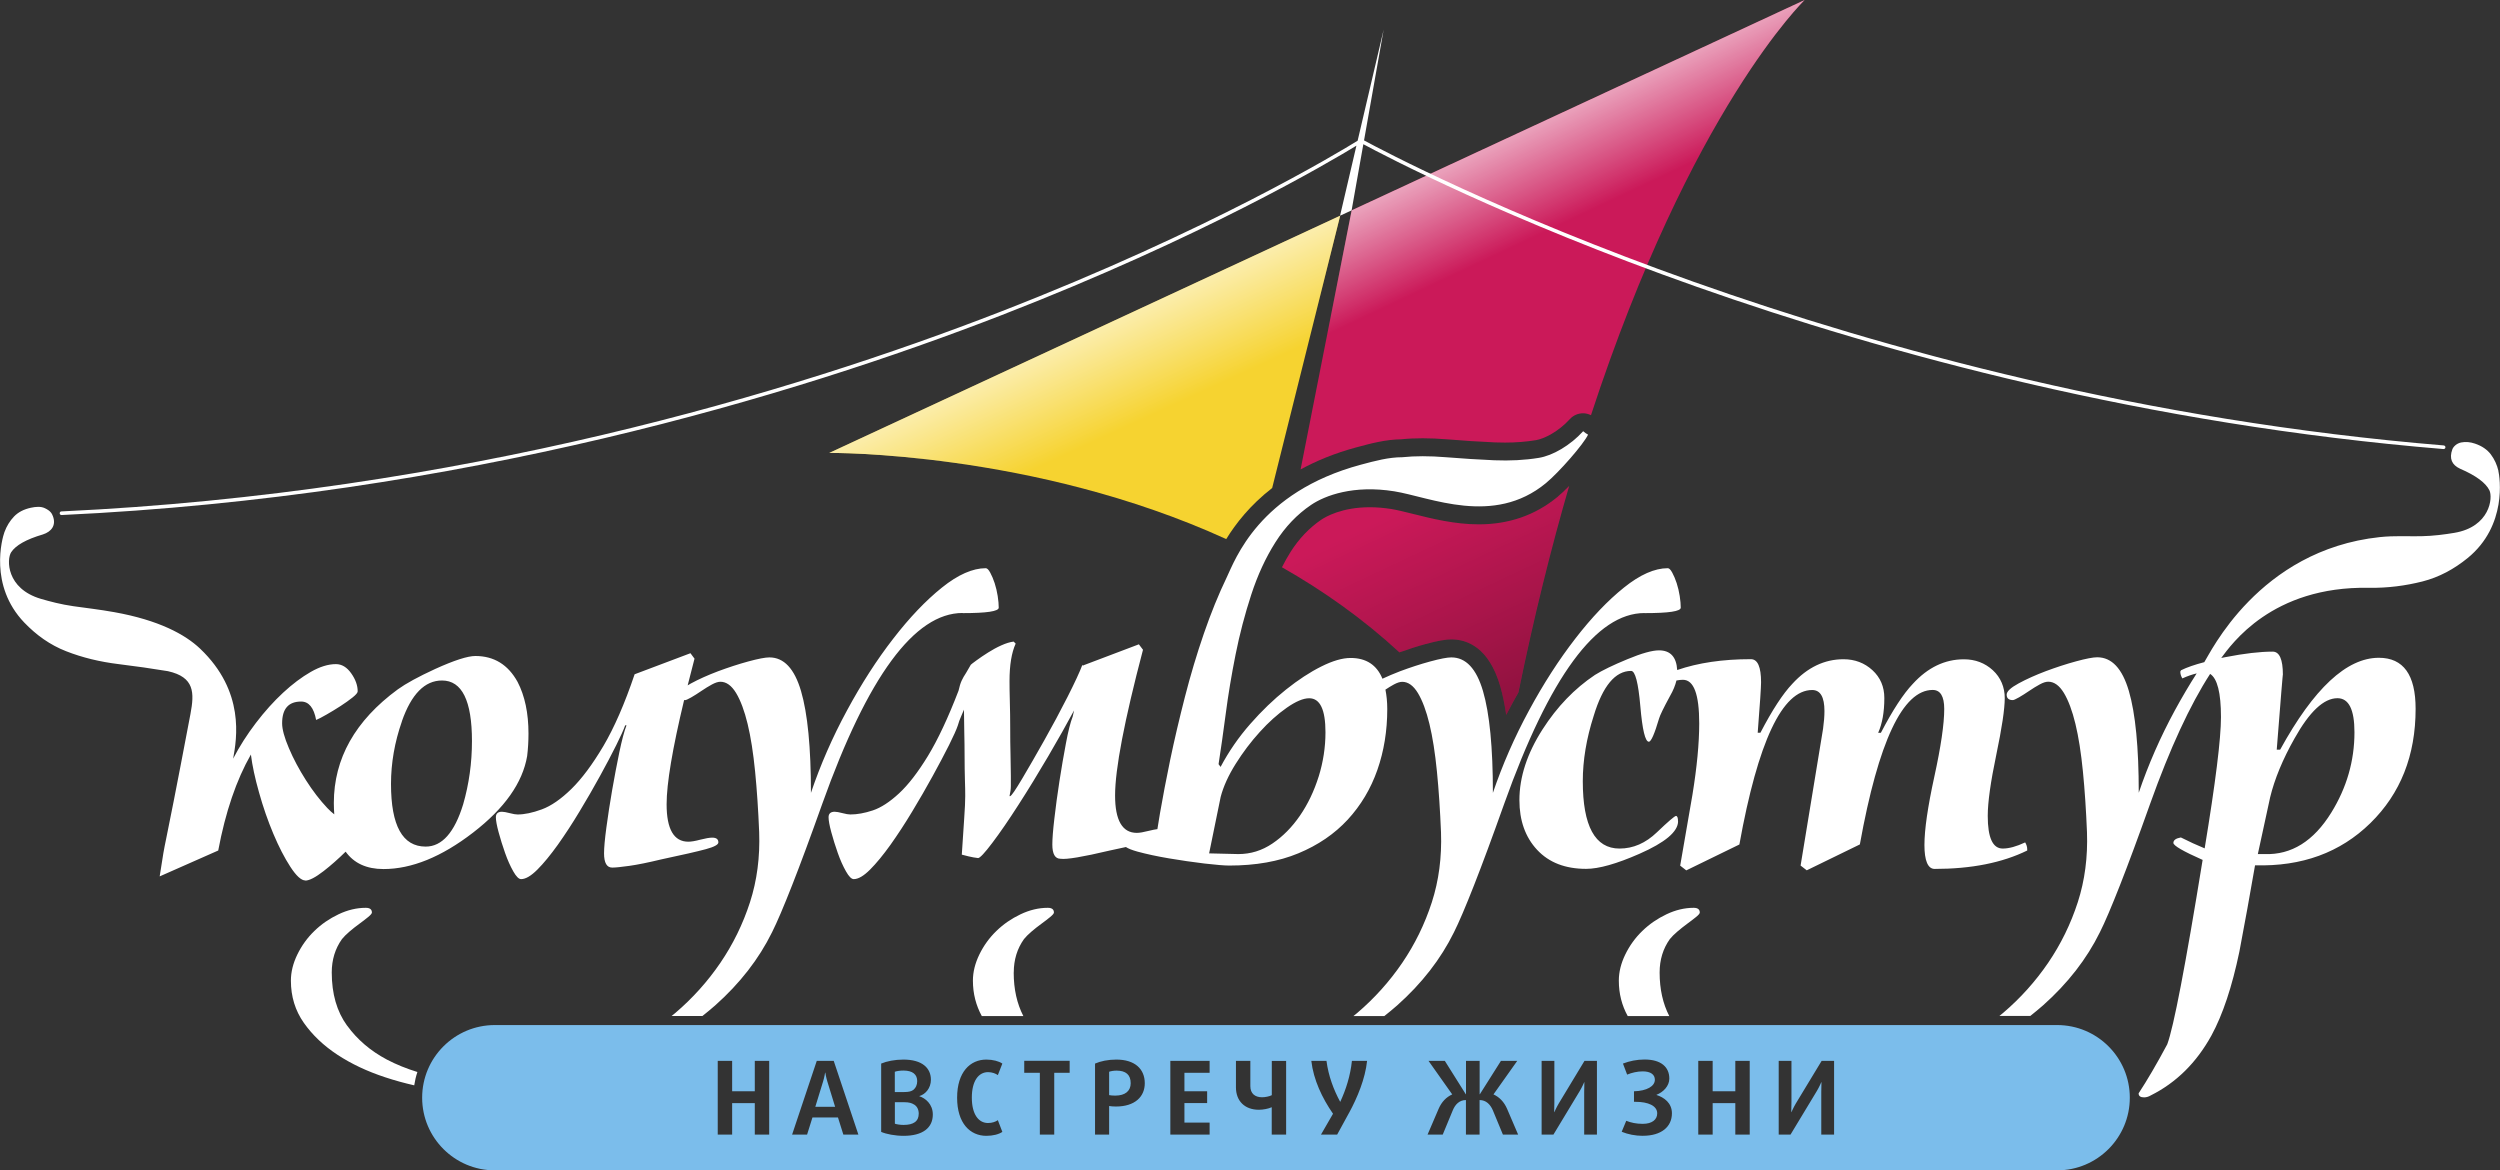
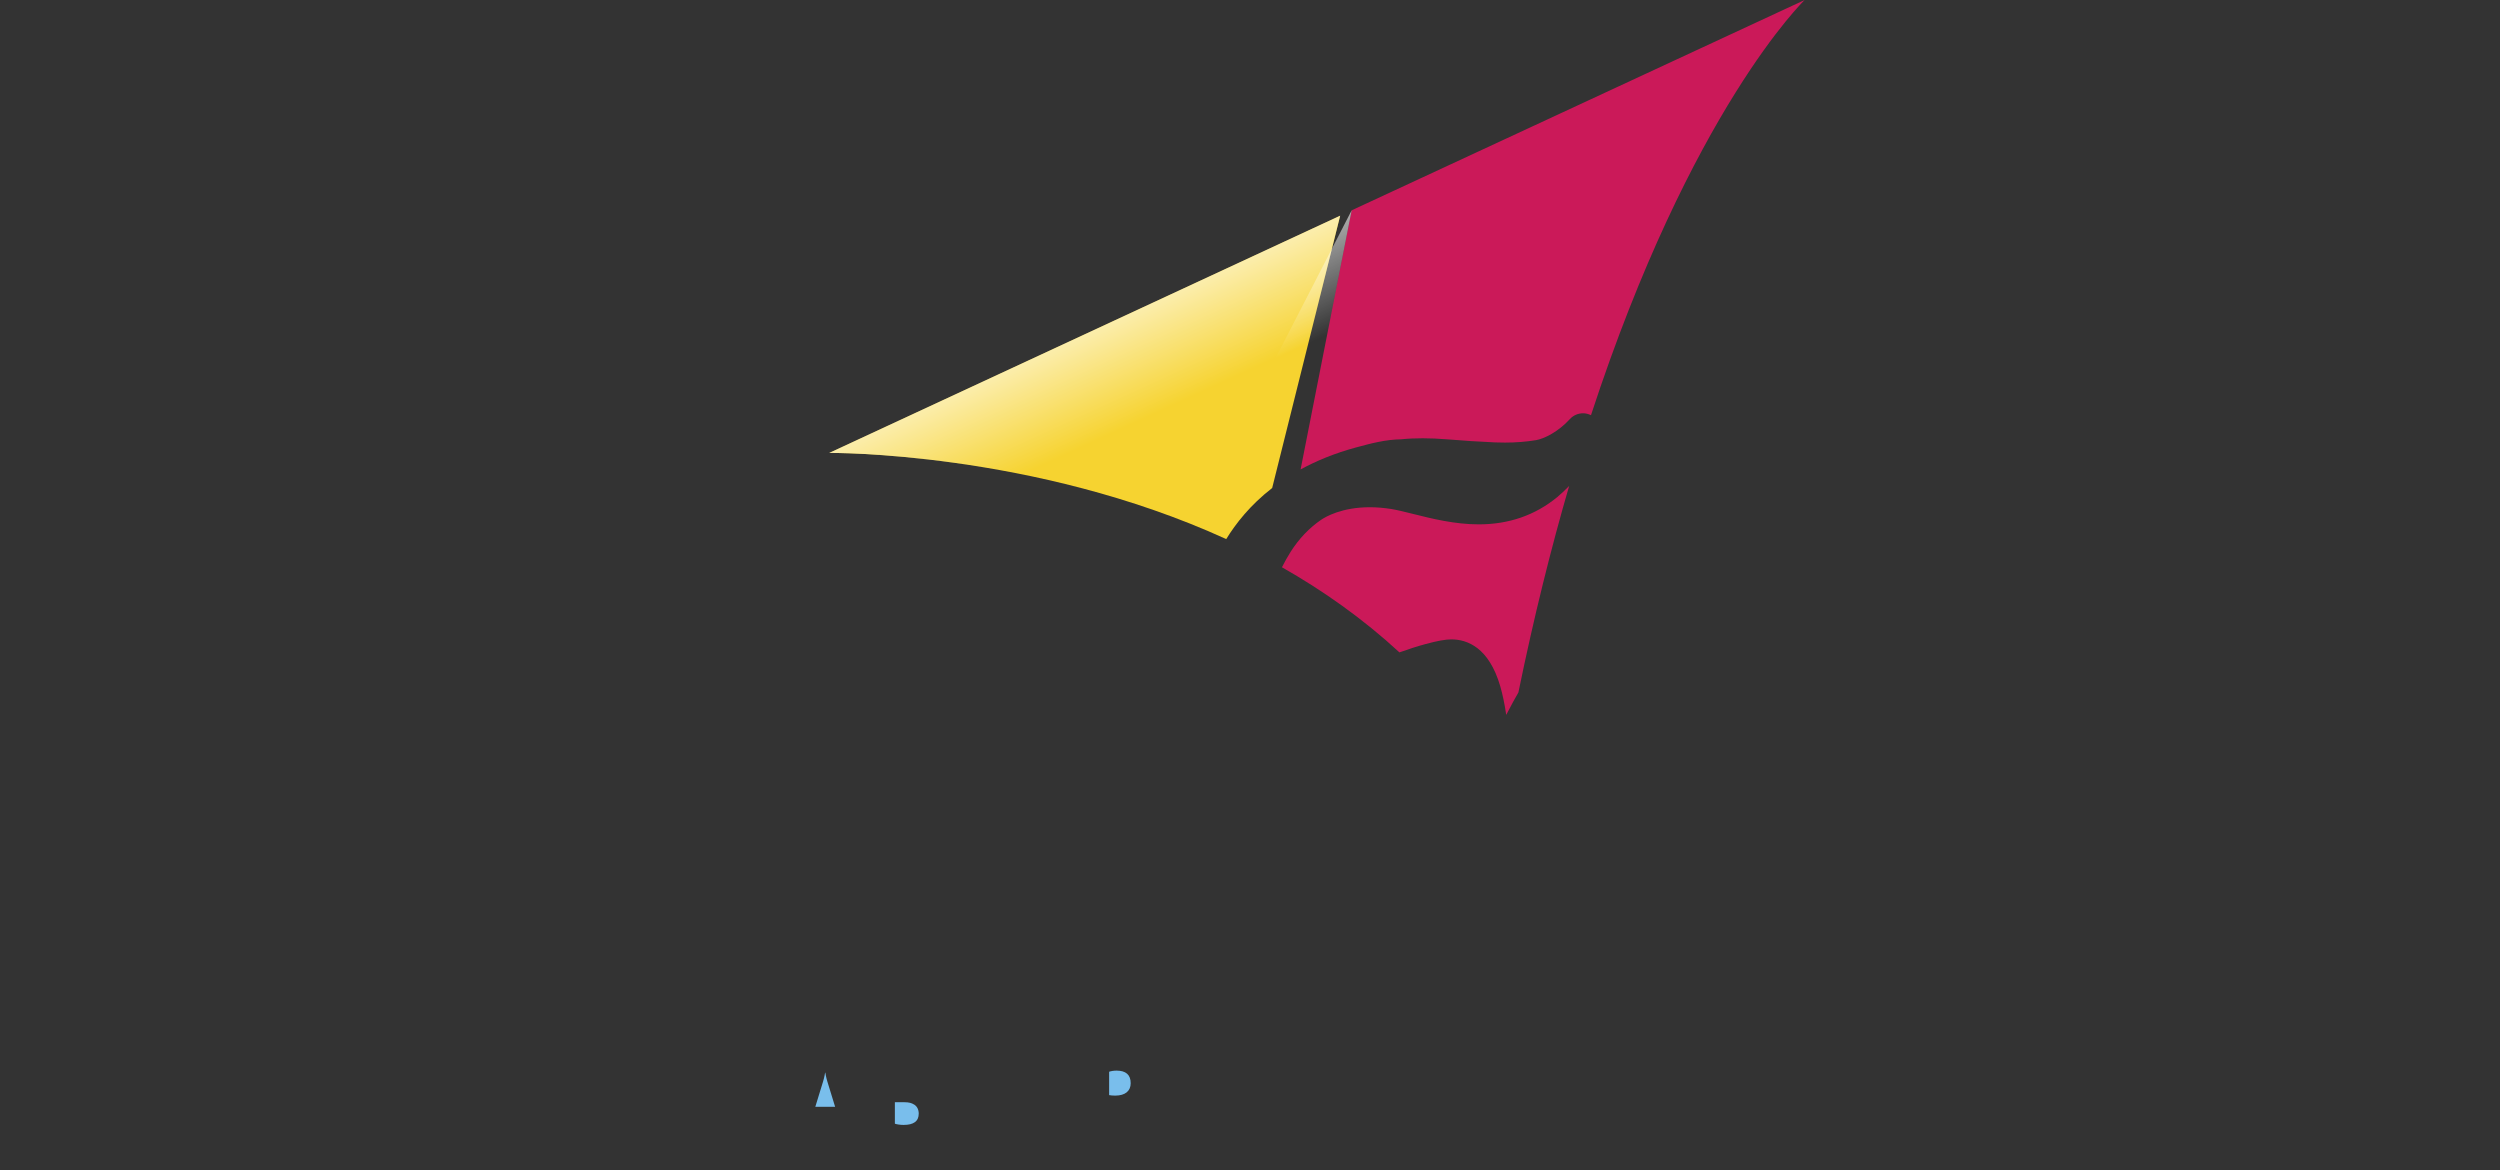
<svg xmlns="http://www.w3.org/2000/svg" xmlns:xlink="http://www.w3.org/1999/xlink" viewBox="0 0 394.05 184.47">
  <rect x="0" y="0" width="394.05" height="184.47" fill="#333333" stroke="none" />
  <defs>
    <style> .cls-1 { fill: url(#linear-gradient-2); } .cls-2 { fill: url(#linear-gradient); } .cls-3 { isolation: isolate; } .cls-4 { fill: url(#linear-gradient-3); mix-blend-mode: multiply; opacity: .3; } .cls-5 { fill: #f6d330; } .cls-6 { fill: #fff; } .cls-7 { fill: #cb1959; } .cls-8 { fill: #79beec; } .cls-9 { fill: #7bbdeb; } </style>
    <linearGradient id="linear-gradient" x1="237.49" y1="21.68" x2="266.02" y2="82.1" gradientUnits="userSpaceOnUse">
      <stop offset="0" stop-color="#fff" stop-opacity=".6" />
      <stop offset=".24" stop-color="#fff" stop-opacity="0" />
    </linearGradient>
    <linearGradient id="linear-gradient-2" x1="170.92" y1="52.61" x2="198.9" y2="113.49" xlink:href="#linear-gradient" />
    <linearGradient id="linear-gradient-3" x1="203.49" y1="38.07" x2="238.3" y2="111.79" gradientUnits="userSpaceOnUse">
      <stop offset=".56" stop-color="#000" stop-opacity="0" />
      <stop offset="1" stop-color="#000" />
    </linearGradient>
  </defs>
  <g class="cls-3">
    <g id="_Слой_2" data-name="Слой 2">
      <g id="Layer_3" data-name="Layer 3">
        <g>
          <path class="cls-8" d="M144.08,174.1c-.38-.24-.79-.37-1.57-.37h-1.46v3.39c.32.11.88.19,1.37.19,1.59,0,2.39-.58,2.39-1.78,0-.64-.26-1.14-.72-1.43Z" />
-           <path class="cls-8" d="M144.01,171.74c.34-.27.56-.76.56-1.33,0-1.04-.69-1.67-2.18-1.67-.51,0-1.04.08-1.35.19v3.2h1.43c.79,0,1.21-.11,1.54-.38Z" />
          <path class="cls-8" d="M175.99,168.75c-.45,0-.9.08-1.17.18v3.68c.22.05.59.08.96.08,1.59,0,2.44-.74,2.44-1.96,0-1.33-.77-1.98-2.23-1.98Z" />
          <path class="cls-8" d="M130.08,169.07h-.03s-.11.75-.32,1.41l-1.22,3.97h3.12l-1.22-3.97c-.21-.66-.32-1.41-.32-1.41Z" />
-           <path class="cls-9" d="M324.24,161.57H77.99c-6.32,0-11.45,5.13-11.45,11.45s5.13,11.45,11.45,11.45h246.26c6.32,0,11.45-5.13,11.45-11.45s-5.13-11.45-11.45-11.45ZM121.24,178.84h-2.27v-4.96h-3.57v4.96h-2.27v-11.63h2.27v4.8h3.57v-4.8h2.27v11.63ZM132.93,178.84l-.85-2.71h-4.02l-.85,2.71h-2.36l3.89-11.63h2.67l3.89,11.63h-2.36ZM142.42,179.03c-1.32,0-2.73-.27-3.53-.62v-10.77c.87-.37,2.17-.63,3.5-.63,2.96,0,4.34,1.33,4.34,3.18,0,1.33-.88,2.31-1.82,2.57v.03c.93.3,2.12,1.22,2.12,2.88,0,2.09-1.58,3.36-4.61,3.36ZM155.74,177.01c.64,0,1.22-.21,1.54-.45l.71,1.85c-.54.37-1.46.62-2.52.62-2.55,0-4.61-1.96-4.61-6.01s2.06-6.01,4.61-6.01c1.03,0,1.98.26,2.52.63l-.71,1.82c-.32-.24-.9-.47-1.54-.47-1.5,0-2.56,1.38-2.56,4.02s1.06,4,2.56,4ZM168.61,169.1h-2.44v9.74h-2.27v-9.74h-2.46v-1.9h7.16v1.9ZM175.9,174.41c-.39,0-.82-.03-1.08-.08v4.51h-2.22v-11.2c.88-.38,2.04-.63,3.36-.63,2.89,0,4.48,1.46,4.48,3.73,0,2.11-1.54,3.67-4.55,3.67ZM190.66,169.1h-3.97v2.91h3.58v1.86h-3.58v3.07h3.97v1.9h-6.19v-11.63h6.19v1.9ZM202.71,178.84h-2.26v-4.32c-.52.24-1.35.4-2.03.4-2.22,0-3.61-1.38-3.61-3.53v-4.18h2.27v3.99c0,1.16.72,1.75,1.85,1.75.48,0,1.19-.14,1.53-.33v-5.4h2.26v11.63ZM212.64,175.4l-1.88,3.44h-2.55l1.9-3.29c-1.72-2.49-3.08-5.37-3.42-8.34h2.39c.31,2.38,1.12,4.53,2.15,6.44h.03c.87-1.88,1.58-4.05,1.83-6.44h2.39c-.29,2.81-1.53,5.79-2.84,8.2ZM236.89,178.84l-1.59-3.84c-.39-.91-1.06-1.61-2.09-1.61v5.45h-2.15v-5.45c-1.03,0-1.69.69-2.07,1.61l-1.59,3.84h-2.39l1.75-4.08c.47-1.08,1.19-1.83,2.14-2.26l-3.74-5.29h2.57l3.31,5.27h.03v-5.27h2.15v5.27h.03l3.33-5.27h2.57l-3.75,5.29c.95.43,1.67,1.19,2.14,2.26l1.75,4.08h-2.39ZM251.71,178.84h-2.01v-6.75c0-.72.03-1.51.03-1.51h-.03s-.3.72-.69,1.37l-4.16,6.89h-1.86v-11.63h2.01v6.52c0,.74-.03,1.56-.03,1.56h.03s.32-.74.69-1.36l4.06-6.72h1.96v11.63ZM258.97,179.03c-1.24,0-2.38-.24-3.36-.64l.72-1.73c.72.29,1.57.48,2.6.48,1.46,0,2.28-.66,2.28-1.65,0-1.21-1.45-1.82-3.39-1.82h-.27v-1.66c2.03-.06,3.29-.8,3.29-1.82,0-.82-.66-1.32-1.93-1.32-.82,0-1.72.21-2.44.51l-.66-1.74c1.03-.4,2.19-.64,3.41-.64,2.6,0,3.9,1.19,3.9,3.01,0,1.17-.96,2.14-2.02,2.55v.03c1.19.38,2.43,1.25,2.43,2.89,0,2.14-1.69,3.54-4.56,3.54ZM275.79,178.84h-2.27v-4.96h-3.57v4.96h-2.27v-11.63h2.27v4.8h3.57v-4.8h2.27v11.63ZM289.08,178.84h-2.01v-6.75c0-.72.03-1.51.03-1.51h-.03s-.3.72-.69,1.37l-4.16,6.89h-1.86v-11.63h2.01v6.52c0,.74-.03,1.56-.03,1.56h.03s.32-.74.69-1.36l4.07-6.72h1.96v11.63Z" />
-           <path class="cls-6" d="M159.79,153.28c0-2,.54-3.76,1.61-5.26.29-.36.68-.75,1.18-1.18.5-.43,1.02-.84,1.56-1.23.54-.39,1-.75,1.39-1.07.39-.32.59-.56.59-.7,0-.5-.32-.75-.97-.75-1.43,0-2.86.34-4.29,1.02-1.43.68-2.7,1.55-3.81,2.63-1.11,1.07-2,2.31-2.68,3.7-.68,1.4-1.02,2.77-1.02,4.13,0,2.06.49,3.91,1.4,5.58h6.55c-1-1.94-1.52-4.22-1.52-6.87ZM261.59,153.28c0-2,.54-3.76,1.61-5.26.29-.36.68-.75,1.18-1.18s1.02-.84,1.55-1.23c.54-.39,1-.75,1.4-1.07.4-.32.59-.56.59-.7,0-.5-.32-.75-.96-.75-1.43,0-2.86.34-4.29,1.02-1.43.68-2.7,1.55-3.81,2.63-1.11,1.07-2,2.31-2.68,3.7-.68,1.4-1.02,2.77-1.02,4.13,0,2.06.48,3.91,1.4,5.58h6.55c-1-1.94-1.52-4.22-1.52-6.87ZM264.49,129.47c0-.57-.11-.86-.32-.86s-1.21.86-3,2.57c-1.79,1.72-3.75,2.57-5.9,2.57-3.86,0-5.79-3.54-5.79-10.62,0-3.29.57-6.72,1.72-10.3,1.43-4.72,3.4-7.08,5.9-7.08.64,0,1.13,1.86,1.45,5.58.32,3.72.77,5.58,1.34,5.58.36,0,.89-1.22,1.61-3.65.14-.5.71-1.68,1.72-3.54.51-.88.84-1.7,1.02-2.46.36-.07.7-.11,1.02-.11,1.72,0,2.57,2.29,2.57,6.87,0,3.15-.36,6.9-1.07,11.26-.64,3.72-1.29,7.44-1.93,11.16l.96.75,8.37-4.08c2.93-16.23,6.76-24.35,11.48-24.35,1.29,0,1.93,1.11,1.93,3.32,0,.79-.07,1.72-.22,2.79l-3.54,21.56.97.75,8.37-4.08c2.93-16.23,6.76-24.35,11.48-24.35,1.21,0,1.82,1,1.82,3,0,2.36-.52,5.92-1.56,10.67-1.04,4.76-1.56,8.35-1.56,10.78s.53,3.76,1.61,3.76c5.79,0,10.65-.97,14.59-2.9v-.21c0-.36-.11-.71-.32-1.07-1.36.64-2.54.97-3.54.97-1.58,0-2.36-1.72-2.36-5.15,0-2.15.45-5.34,1.34-9.6.89-4.25,1.34-7.24,1.34-8.96s-.63-3.25-1.88-4.4c-1.25-1.14-2.77-1.72-4.56-1.72-3,0-5.69,1.29-8.04,3.86-1.5,1.57-3.18,4.15-5.04,7.72h-.43c.64-1.43.97-3.25.97-5.47,0-1.79-.63-3.25-1.88-4.4-1.25-1.14-2.77-1.72-4.56-1.72-3,0-5.69,1.29-8.05,3.86-1.5,1.57-3.18,4.15-5.04,7.72h-.43c.36-4.58.53-7.22.53-7.94,0-2.43-.53-3.65-1.61-3.65-4.44,0-8.3.57-11.61,1.71-.12-2.06-1.07-3.1-2.87-3.1-1.07,0-2.73.46-4.99,1.4-2.25.93-3.95,1.75-5.1,2.47-3.22,2.15-5.97,5.01-8.26,8.58-2.43,3.79-3.65,7.51-3.65,11.16,0,3.22.93,5.83,2.79,7.83,1.86,2,4.43,3,7.73,3,2,0,4.79-.79,8.37-2.36,4.08-1.79,6.12-3.5,6.12-5.15ZM259.23,96.64c3.79,0,5.69-.28,5.69-.86,0-.5-.05-1.11-.16-1.82-.11-.71-.27-1.39-.48-2.04-.21-.64-.45-1.2-.7-1.66-.25-.46-.48-.7-.7-.7-2.08,0-4.38,1.02-6.92,3.06s-5.1,4.72-7.67,8.05c-2.57,3.32-5.01,7.1-7.29,11.32-2.29,4.22-4.18,8.55-5.69,12.98,0-7.15-.52-12.5-1.56-16.04-1.04-3.54-2.7-5.31-4.99-5.31-.65,0-1.75.21-3.33.64-1.58.43-3.16.95-4.77,1.55-.99.38-1.9.77-2.76,1.17-.89-2.17-2.56-3.27-5.02-3.27-1.29,0-2.83.45-4.61,1.34-1.79.89-3.65,2.11-5.58,3.65-1.93,1.54-3.81,3.34-5.63,5.42-1.82,2.07-3.38,4.33-4.67,6.76l-.32-.43c.36-2.29.73-4.93,1.13-7.94.39-3,.91-6.12,1.55-9.33.64-3.22,1.47-6.37,2.47-9.44,1-3.07,2.27-5.83,3.81-8.26,1.54-2.43,3.41-4.4,5.63-5.9,2.22-1.5,6.71-3.16,13.09-2.14,5.66.91,15.66,5.54,23.92-1.29,2.05-1.69,5.96-6.16,6.64-7.64-.27-.15-.53-.32-.77-.54-2.04,2.25-4.81,3.85-6.99,4.2-2.18.36-4.53.48-7.03.38-2.5-.11-5.04-.27-7.62-.48-2.57-.21-4.87-.21-6.87,0-2.14,0-4.27.57-6.54,1.18-16.09,4.33-19.84,15.07-21.13,17.75-1.29,2.68-2.49,5.63-3.6,8.85-1.11,3.22-2.11,6.56-3,10.03-.89,3.47-1.66,6.76-2.31,9.87-.64,3.11-1.18,5.92-1.61,8.42-.16.93-.29,1.75-.41,2.52-.37.05-.81.13-1.36.27-.82.21-1.45.32-1.88.32-2.29,0-3.43-1.97-3.43-5.9,0-4.15,1.46-11.8,4.4-22.96l-.65-.86-8.79,3.33v.11l-.11-.21c-.43,1.14-1.22,2.84-2.36,5.09-1.14,2.25-2.36,4.52-3.65,6.81-1.29,2.29-2.45,4.31-3.49,6.06-1.04,1.75-1.66,2.66-1.88,2.74h-.11c.14-.57.21-1.11.21-1.61v-1.61c0-.79-.02-1.86-.05-3.22-.04-1.36-.05-2.77-.05-4.24s-.02-2.88-.06-4.24c-.04-1.36-.05-2.43-.05-3.22,0-2.5.32-4.47.97-5.9l-.32-.32c-.57.07-1.22.27-1.93.59-.72.32-1.41.7-2.09,1.13-.68.43-1.29.84-1.82,1.23-.54.39-.84.63-.91.7l-.75,1.29c-.29.43-.52.84-.7,1.23-.18.39-.34.91-.48,1.56-1.65,4.29-3.26,7.72-4.83,10.3-1.57,2.57-3.09,4.54-4.56,5.9-1.47,1.36-2.84,2.25-4.13,2.68-1.29.43-2.47.64-3.54.64-.29,0-.7-.07-1.23-.21-.54-.14-.95-.22-1.23-.22-.64,0-.97.29-.97.86,0,.5.14,1.29.43,2.36.29,1.07.63,2.17,1.02,3.27.39,1.11.82,2.07,1.29,2.9.46.82.87,1.23,1.23,1.23.71,0,1.57-.5,2.57-1.5,1-1,2.07-2.31,3.22-3.91,1.14-1.61,2.29-3.36,3.43-5.26,1.14-1.89,2.22-3.75,3.22-5.58,1-1.82,1.86-3.45,2.58-4.88.71-1.43,1.18-2.47,1.39-3.11.14-.5.3-.95.48-1.34.18-.39.34-.77.48-1.13,0,1,.02,2.17.05,3.49.03,1.32.05,2.63.05,3.91s.02,2.49.05,3.59c.04,1.11.05,1.98.05,2.63,0,.79-.05,1.95-.16,3.49-.11,1.54-.23,3.45-.38,5.74.79.21,1.4.36,1.82.43.43.07.68.11.75.11.28,0,1.04-.8,2.25-2.41,1.22-1.61,2.59-3.61,4.13-6.01,1.54-2.39,3.09-4.93,4.67-7.62,1.57-2.68,2.93-5.1,4.08-7.24l-.22.97c-.36.93-.72,2.34-1.07,4.24-.36,1.89-.7,3.88-1.02,5.95-.32,2.08-.59,4.04-.8,5.9-.22,1.86-.32,3.22-.32,4.08,0,1.5.43,2.25,1.29,2.25.93.14,3.5-.29,7.72-1.29.95-.2,1.8-.38,2.59-.56.33.23.92.47,1.81.72,1.43.39,3.09.75,4.99,1.07,1.89.32,3.75.59,5.58.81,1.82.21,3.13.32,3.92.32,4.14,0,7.77-.64,10.88-1.93s5.7-3.06,7.78-5.31c2.07-2.25,3.63-4.86,4.67-7.83,1.04-2.97,1.56-6.17,1.56-9.6,0-1.15-.11-2.16-.29-3.06.44-.29.89-.57,1.31-.8.53-.29.98-.43,1.34-.43.93,0,1.75.59,2.47,1.77.71,1.18,1.32,2.81,1.82,4.88.5,2.07.89,4.58,1.18,7.51.29,2.93.5,6.11.64,9.55.14,3.93-.34,7.62-1.45,11.05-1.11,3.43-2.67,6.61-4.67,9.55-2,2.93-4.36,5.56-7.08,7.88-.2.17-.4.32-.6.49h4.87c.68-.55,1.36-1.09,2.01-1.67,3.9-3.47,6.88-7.31,8.96-11.53.79-1.57,1.84-4.04,3.16-7.4,1.32-3.36,2.91-7.65,4.77-12.88,7.15-20.02,14.52-30.04,22.1-30.04ZM207.85,122.39c-.72,2.29-1.7,4.35-2.95,6.17-1.25,1.82-2.7,3.29-4.35,4.4-1.64,1.11-3.43,1.66-5.36,1.66l-4.61-.11,1.82-8.9c.43-1.64,1.22-3.38,2.36-5.2,1.14-1.82,2.41-3.5,3.81-5.04,1.39-1.54,2.81-2.81,4.24-3.81,1.43-1,2.61-1.5,3.54-1.5,1.72,0,2.57,1.79,2.57,5.37,0,2.36-.36,4.68-1.07,6.97ZM393.81,74.25c-.23-.99-.63-1.86-1.2-2.62-.57-.76-1.4-1.33-2.48-1.7-.75-.26-1.48-.33-2.2-.19-.75.15-1.26.7-1.4,1.11-.51,1.41-.08,2.43,1.23,3.03,2.5,1.08,4.04,2.22,4.62,3.4.58,1.18.08,5.77-5.54,6.71-1.52.25-3.25.49-5.23.53-1.98.04-4.16-.11-6.52.14-19.12,2.05-26.78,18.43-27.65,19.71-1.49.39-2.73.81-3.67,1.28l-.11.21c0,.36.11.72.32,1.07.84-.38,1.59-.63,2.26-.79-1.18,1.84-2.32,3.78-3.44,5.83-2.29,4.22-4.19,8.55-5.69,12.98,0-7.15-.52-12.5-1.56-16.04-1.04-3.54-2.7-5.31-4.99-5.31-.65,0-1.75.21-3.33.64-1.58.43-3.16.95-4.77,1.55-1.61.61-3.04,1.25-4.29,1.93-1.25.68-1.88,1.27-1.88,1.77,0,.57.32.86.97.86.14,0,.46-.14.97-.43.5-.29,1.04-.63,1.61-1.02.57-.39,1.13-.73,1.66-1.02.53-.29.98-.43,1.34-.43.93,0,1.75.59,2.47,1.77.71,1.18,1.32,2.81,1.82,4.88.5,2.07.89,4.58,1.18,7.51.29,2.93.5,6.11.64,9.55.14,3.93-.34,7.62-1.45,11.05-1.11,3.43-2.67,6.61-4.67,9.55-2,2.93-4.36,5.56-7.08,7.88-.2.17-.4.32-.6.49h4.87c.68-.55,1.36-1.09,2.01-1.67,3.9-3.47,6.88-7.31,8.96-11.53.79-1.57,1.84-4.04,3.16-7.4,1.32-3.36,2.91-7.65,4.77-12.88,3.11-8.7,6.26-15.51,9.44-20.43,1.13.72,1.71,2.97,1.71,6.8,0,3.43-.86,10.33-2.57,20.7-1.21-.5-2.47-1.07-3.75-1.72-.79.14-1.18.43-1.18.86s1.54,1.32,4.61,2.68c-2.72,16.74-4.58,26.42-5.58,29.07-1.64,3.07-3.15,5.65-4.51,7.72,0,.43.29.64.86.64.36,0,.72-.11,1.07-.32,4-2,7.19-5.15,9.55-9.44,1.79-3.29,3.25-7.69,4.4-13.2.86-4.51,1.68-9.05,2.47-13.62,7.37.21,13.43-2,18.18-6.65,4.75-4.65,7.13-10.65,7.13-18.02,0-5.36-1.93-8.04-5.79-8.04-5.08,0-10.26,4.83-15.56,14.48h-.54c.64-8.22.97-12.16.97-11.8,0-2.43-.54-3.65-1.61-3.65-2,0-4.47.29-7.4.86-.25.05-.47.1-.71.14,1.59-2.1,7.96-11.34,23.26-11.06,2.99.05,5.8-.33,8.46-1,2.65-.68,4.98-1.95,7.11-3.68,6.29-5.12,5.08-12.78,4.85-13.76ZM357.81,125.71c.71-2.93,2-6.04,3.86-9.33,2.36-4.22,4.61-6.33,6.76-6.33,1.79,0,2.68,1.79,2.68,5.37,0,4.51-1.22,8.73-3.65,12.66-2.79,4.51-6.29,6.69-10.51,6.54h-1.07c.86-3.93,1.5-6.9,1.93-8.9ZM54.7,161.65c-1.61-2.22-2.41-5.01-2.41-8.37,0-2,.54-3.76,1.61-5.26.29-.36.68-.75,1.18-1.18.5-.43,1.02-.84,1.56-1.23.54-.39,1-.75,1.39-1.07.39-.32.59-.56.59-.7,0-.5-.32-.75-.97-.75-1.43,0-2.86.34-4.29,1.02-1.43.68-2.7,1.55-3.81,2.63-1.11,1.07-2,2.31-2.68,3.7-.68,1.4-1.02,2.77-1.02,4.13,0,2.5.68,4.72,2.04,6.65,1.36,1.93,3.13,3.61,5.31,5.04,2.18,1.43,4.68,2.61,7.51,3.54,1.51.5,3.04.92,4.58,1.27.11-.72.27-1.42.5-2.1-1.7-.53-3.31-1.17-4.81-1.96-2.57-1.36-4.67-3.15-6.27-5.36ZM48.11,138.8c.64,0,1.61-.5,2.9-1.5,1.16-.9,2.32-1.93,3.47-3.06,1.31,1.82,3.29,2.74,5.97,2.74,4.43,0,9.14-1.91,14.11-5.74,4.97-3.83,7.81-7.85,8.53-12.07.14-1.14.21-2.32.21-3.54,0-3.22-.57-5.94-1.72-8.15-1.5-2.72-3.72-4.08-6.65-4.08-1.22,0-3.33.68-6.33,2.04-2.65,1.22-4.61,2.29-5.9,3.22-6.72,4.93-10.08,10.91-10.08,17.91,0,.63.03,1.22.07,1.79-.35-.27-.71-.59-1.09-.99-1.18-1.25-2.31-2.72-3.38-4.4-1.07-1.68-1.97-3.36-2.68-5.04-.72-1.68-1.07-2.99-1.07-3.92,0-2.29,1-3.43,3-3.43,1.21,0,2,.97,2.36,2.9.36-.14.91-.43,1.66-.86.75-.43,1.48-.87,2.2-1.34.71-.46,1.34-.91,1.88-1.34.54-.43.81-.75.81-.97,0-.93-.34-1.88-1.02-2.84-.68-.96-1.48-1.45-2.41-1.45-1.22,0-2.54.41-3.97,1.23-1.43.82-2.88,1.91-4.35,3.27-1.47,1.36-2.9,2.95-4.29,4.77-1.39,1.82-2.59,3.7-3.59,5.63.57-3.15,1.89-10.59-5.21-17.34-2.36-2.24-6.5-4.49-13.52-5.75-2.33-.42-4.49-.66-6.45-.94-1.96-.28-3.65-.73-5.13-1.16-5.47-1.62-5.4-6.24-4.68-7.34.72-1.1,2.38-2.04,5-2.81,1.37-.44,2.11-1.45,1.59-2.86-.17-.47-.42-.87-1.26-1.27-.66-.32-1.44-.24-2.21-.08-1.12.24-2.01.7-2.67,1.39-.66.69-1.16,1.51-1.51,2.46-.35.95-2.48,8.4,3.13,14.25,1.9,1.98,4.06,3.53,6.6,4.52,2.55,1,5.31,1.67,8.27,2.03,2.7.33,5.28.7,7.76,1.11,4.23.94,4.19,3.41,3.56,6.76-4.85,25.59-3.64,17.8-4.85,25.59l9.23-4.08c1.14-6.08,2.86-11.12,5.15-15.13.21,1.72.64,3.72,1.29,6.01.64,2.29,1.39,4.45,2.25,6.49.86,2.04,1.75,3.77,2.68,5.2.93,1.43,1.72,2.15,2.36,2.15ZM63.34,113.7c1.5-4.29,3.61-6.44,6.33-6.44,3.15,0,4.72,3.18,4.72,9.55,0,3.43-.46,6.76-1.39,9.98-1.36,4.43-3.33,6.65-5.9,6.65-3.65,0-5.47-3.29-5.47-9.87,0-3.29.57-6.58,1.72-9.87ZM151.73,96.64c3.79,0,5.69-.28,5.69-.86,0-.5-.05-1.11-.16-1.82-.11-.71-.27-1.39-.48-2.04-.21-.64-.45-1.2-.7-1.66-.25-.46-.48-.7-.7-.7-2.07,0-4.38,1.02-6.92,3.06-2.54,2.04-5.1,4.72-7.67,8.05-2.58,3.32-5.01,7.1-7.29,11.32-2.29,4.22-4.18,8.55-5.68,12.98,0-7.15-.52-12.5-1.56-16.04-1.04-3.54-2.7-5.31-4.99-5.31-.64,0-1.75.21-3.33.64-1.57.43-3.16.95-4.77,1.55-1.61.61-3.04,1.25-4.29,1.93-.18.1-.33.2-.49.29.33-1.34.69-2.74,1.08-4.21l-.64-.86-8.8,3.32c-1.57,4.65-3.22,8.42-4.93,11.32-1.72,2.9-3.4,5.15-5.04,6.76-1.65,1.61-3.2,2.68-4.67,3.22-1.47.54-2.74.8-3.81.8-.29,0-.7-.07-1.23-.21-.54-.14-.95-.22-1.23-.22-.64,0-.96.29-.96.86,0,.5.14,1.29.43,2.36.29,1.07.63,2.17,1.02,3.27.39,1.11.82,2.07,1.29,2.9.46.82.88,1.23,1.23,1.23.71,0,1.57-.5,2.57-1.5,1-1,2.07-2.31,3.22-3.91,1.14-1.61,2.29-3.36,3.43-5.26,1.14-1.89,2.22-3.75,3.22-5.58,1-1.82,1.86-3.45,2.57-4.88.71-1.43,1.18-2.47,1.4-3.11h.21c-.36.93-.73,2.34-1.13,4.24-.39,1.9-.77,3.88-1.13,5.95-.36,2.08-.66,4.04-.91,5.9-.25,1.86-.37,3.22-.37,4.08,0,1.5.43,2.25,1.29,2.25.5,0,1.39-.09,2.68-.27,1.29-.18,2.97-.52,5.04-1.02,3.36-.71,5.7-1.25,7.03-1.61,1.32-.36,1.98-.71,1.98-1.07,0-.5-.32-.75-.97-.75-.43,0-1.06.11-1.88.32-.82.22-1.45.32-1.88.32-2.29,0-3.43-1.97-3.43-5.9,0-3.28.92-8.76,2.76-16.43.05,0,.09.02.14.02.14,0,.46-.14.97-.43.5-.29,1.04-.63,1.61-1.02.57-.39,1.13-.73,1.66-1.02.54-.29.98-.43,1.34-.43.93,0,1.75.59,2.47,1.77.71,1.18,1.32,2.81,1.82,4.88.5,2.07.89,4.58,1.18,7.51.29,2.93.5,6.11.64,9.55.14,3.93-.34,7.62-1.45,11.05-1.11,3.43-2.67,6.61-4.67,9.55-2,2.93-4.36,5.56-7.08,7.88-.2.17-.4.32-.6.49h4.86c.68-.55,1.36-1.09,2.01-1.67,3.9-3.47,6.88-7.31,8.96-11.53.79-1.57,1.84-4.04,3.16-7.4,1.32-3.36,2.91-7.65,4.77-12.88,7.15-20.02,14.52-30.04,22.1-30.04Z" />
          <path class="cls-7" d="M233.1,82.65c-3.8,0-7.41-.9-10.31-1.63-1.29-.32-2.51-.63-3.49-.79-1.15-.18-2.29-.28-3.39-.28-4.41,0-6.98,1.51-7.66,1.97-1.88,1.28-3.5,2.98-4.83,5.07-.48.76-.93,1.58-1.36,2.42,6.4,3.63,12.76,8.1,18.52,13.42,1.39-.5,2.77-.95,4.1-1.31,1.88-.51,3.14-.74,4.07-.74,2.53,0,5.93,1.28,7.71,7.35.38,1.32.7,2.83.95,4.55.35-.69.71-1.37,1.08-2.04.27-.51.56-.99.84-1.49,2.46-11.99,5.17-22.82,8-32.55-.7.71-1.35,1.32-1.86,1.74-3.47,2.86-7.63,4.31-12.38,4.31ZM213.05,33.15l-8.05,40.84c2.48-1.35,5.35-2.55,8.76-3.47,2.29-.62,4.65-1.25,7.12-1.28,1.05-.11,2.19-.16,3.37-.16s2.52.06,3.88.17c2.51.21,5.04.37,7.5.48.54.02,1.07.03,1.59.03,1.71,0,3.34-.13,4.86-.38,1.33-.22,3.57-1.35,5.35-3.31.56-.62,1.33-.93,2.1-.93.42,0,.85.11,1.24.3C266.57,17.18,284.45,0,284.45,0l-71.4,33.15Z" />
          <path class="cls-5" d="M130.69,71.39s32.13-.32,62.59,13.58c1.49-2.43,3.76-5.35,7.24-8.05l10.72-42.92-80.55,37.4Z" />
          <g>
-             <path class="cls-2" d="M213.05,33.15l-8.05,40.84c2.48-1.35,5.36-2.55,8.76-3.47,2.29-.62,4.65-1.25,7.12-1.28,1.05-.11,2.19-.16,3.37-.16s2.52.06,3.88.17c2.51.21,5.04.37,7.5.48.54.02,1.07.03,1.59.03,1.71,0,3.35-.13,4.86-.38,1.33-.22,3.56-1.35,5.35-3.31.56-.62,1.33-.93,2.1-.93.42,0,.85.11,1.24.3C266.57,17.18,284.45,0,284.45,0l-71.4,33.15Z" />
+             <path class="cls-2" d="M213.05,33.15l-8.05,40.84c2.48-1.35,5.36-2.55,8.76-3.47,2.29-.62,4.65-1.25,7.12-1.28,1.05-.11,2.19-.16,3.37-.16s2.52.06,3.88.17c2.51.21,5.04.37,7.5.48.54.02,1.07.03,1.59.03,1.71,0,3.35-.13,4.86-.38,1.33-.22,3.56-1.35,5.35-3.31.56-.62,1.33-.93,2.1-.93.42,0,.85.11,1.24.3l-71.4,33.15Z" />
            <path class="cls-1" d="M130.68,71.39s32.13-.32,62.59,13.58c1.49-2.43,3.76-5.35,7.24-8.05l10.72-42.92-80.55,37.4Z" />
-             <path class="cls-4" d="M233.1,82.65c-3.8,0-7.41-.9-10.31-1.63-1.29-.32-2.51-.63-3.49-.79-1.15-.18-2.29-.28-3.39-.28-4.41,0-6.98,1.51-7.66,1.97-1.88,1.28-3.5,2.98-4.83,5.07-.48.76-.93,1.58-1.36,2.42,6.4,3.63,12.76,8.1,18.52,13.42,1.39-.5,2.77-.95,4.1-1.31,1.88-.51,3.14-.74,4.07-.74,2.53,0,5.93,1.28,7.71,7.35.38,1.32.7,2.83.95,4.55.35-.69.71-1.37,1.07-2.04.27-.51.56-.99.84-1.49,2.46-11.99,5.17-22.82,8-32.55-.7.71-1.35,1.32-1.86,1.74-3.47,2.86-7.63,4.31-12.38,4.31Z" />
          </g>
-           <path class="cls-6" d="M385.19,70.21c-94.21-7.77-164.7-45.1-170.19-48.08l3.09-17.45-4.1,17.5c-2.89,1.79-23.3,14.15-56.33,26.97-32.81,12.74-85.12,28.53-147.98,31.46-.16,0-.28.14-.27.3,0,.15.13.27.28.27h.01c62.94-2.93,115.3-18.75,148.16-31.5,31.62-12.27,51.7-24.13,55.94-26.72l-2.58,11.04,1.82-.84,1.85-10.43c6.64,3.58,76.78,40.35,170.25,48.05.18,0,.29-.1.31-.26.01-.16-.1-.29-.26-.31Z" />
        </g>
      </g>
    </g>
  </g>
</svg>